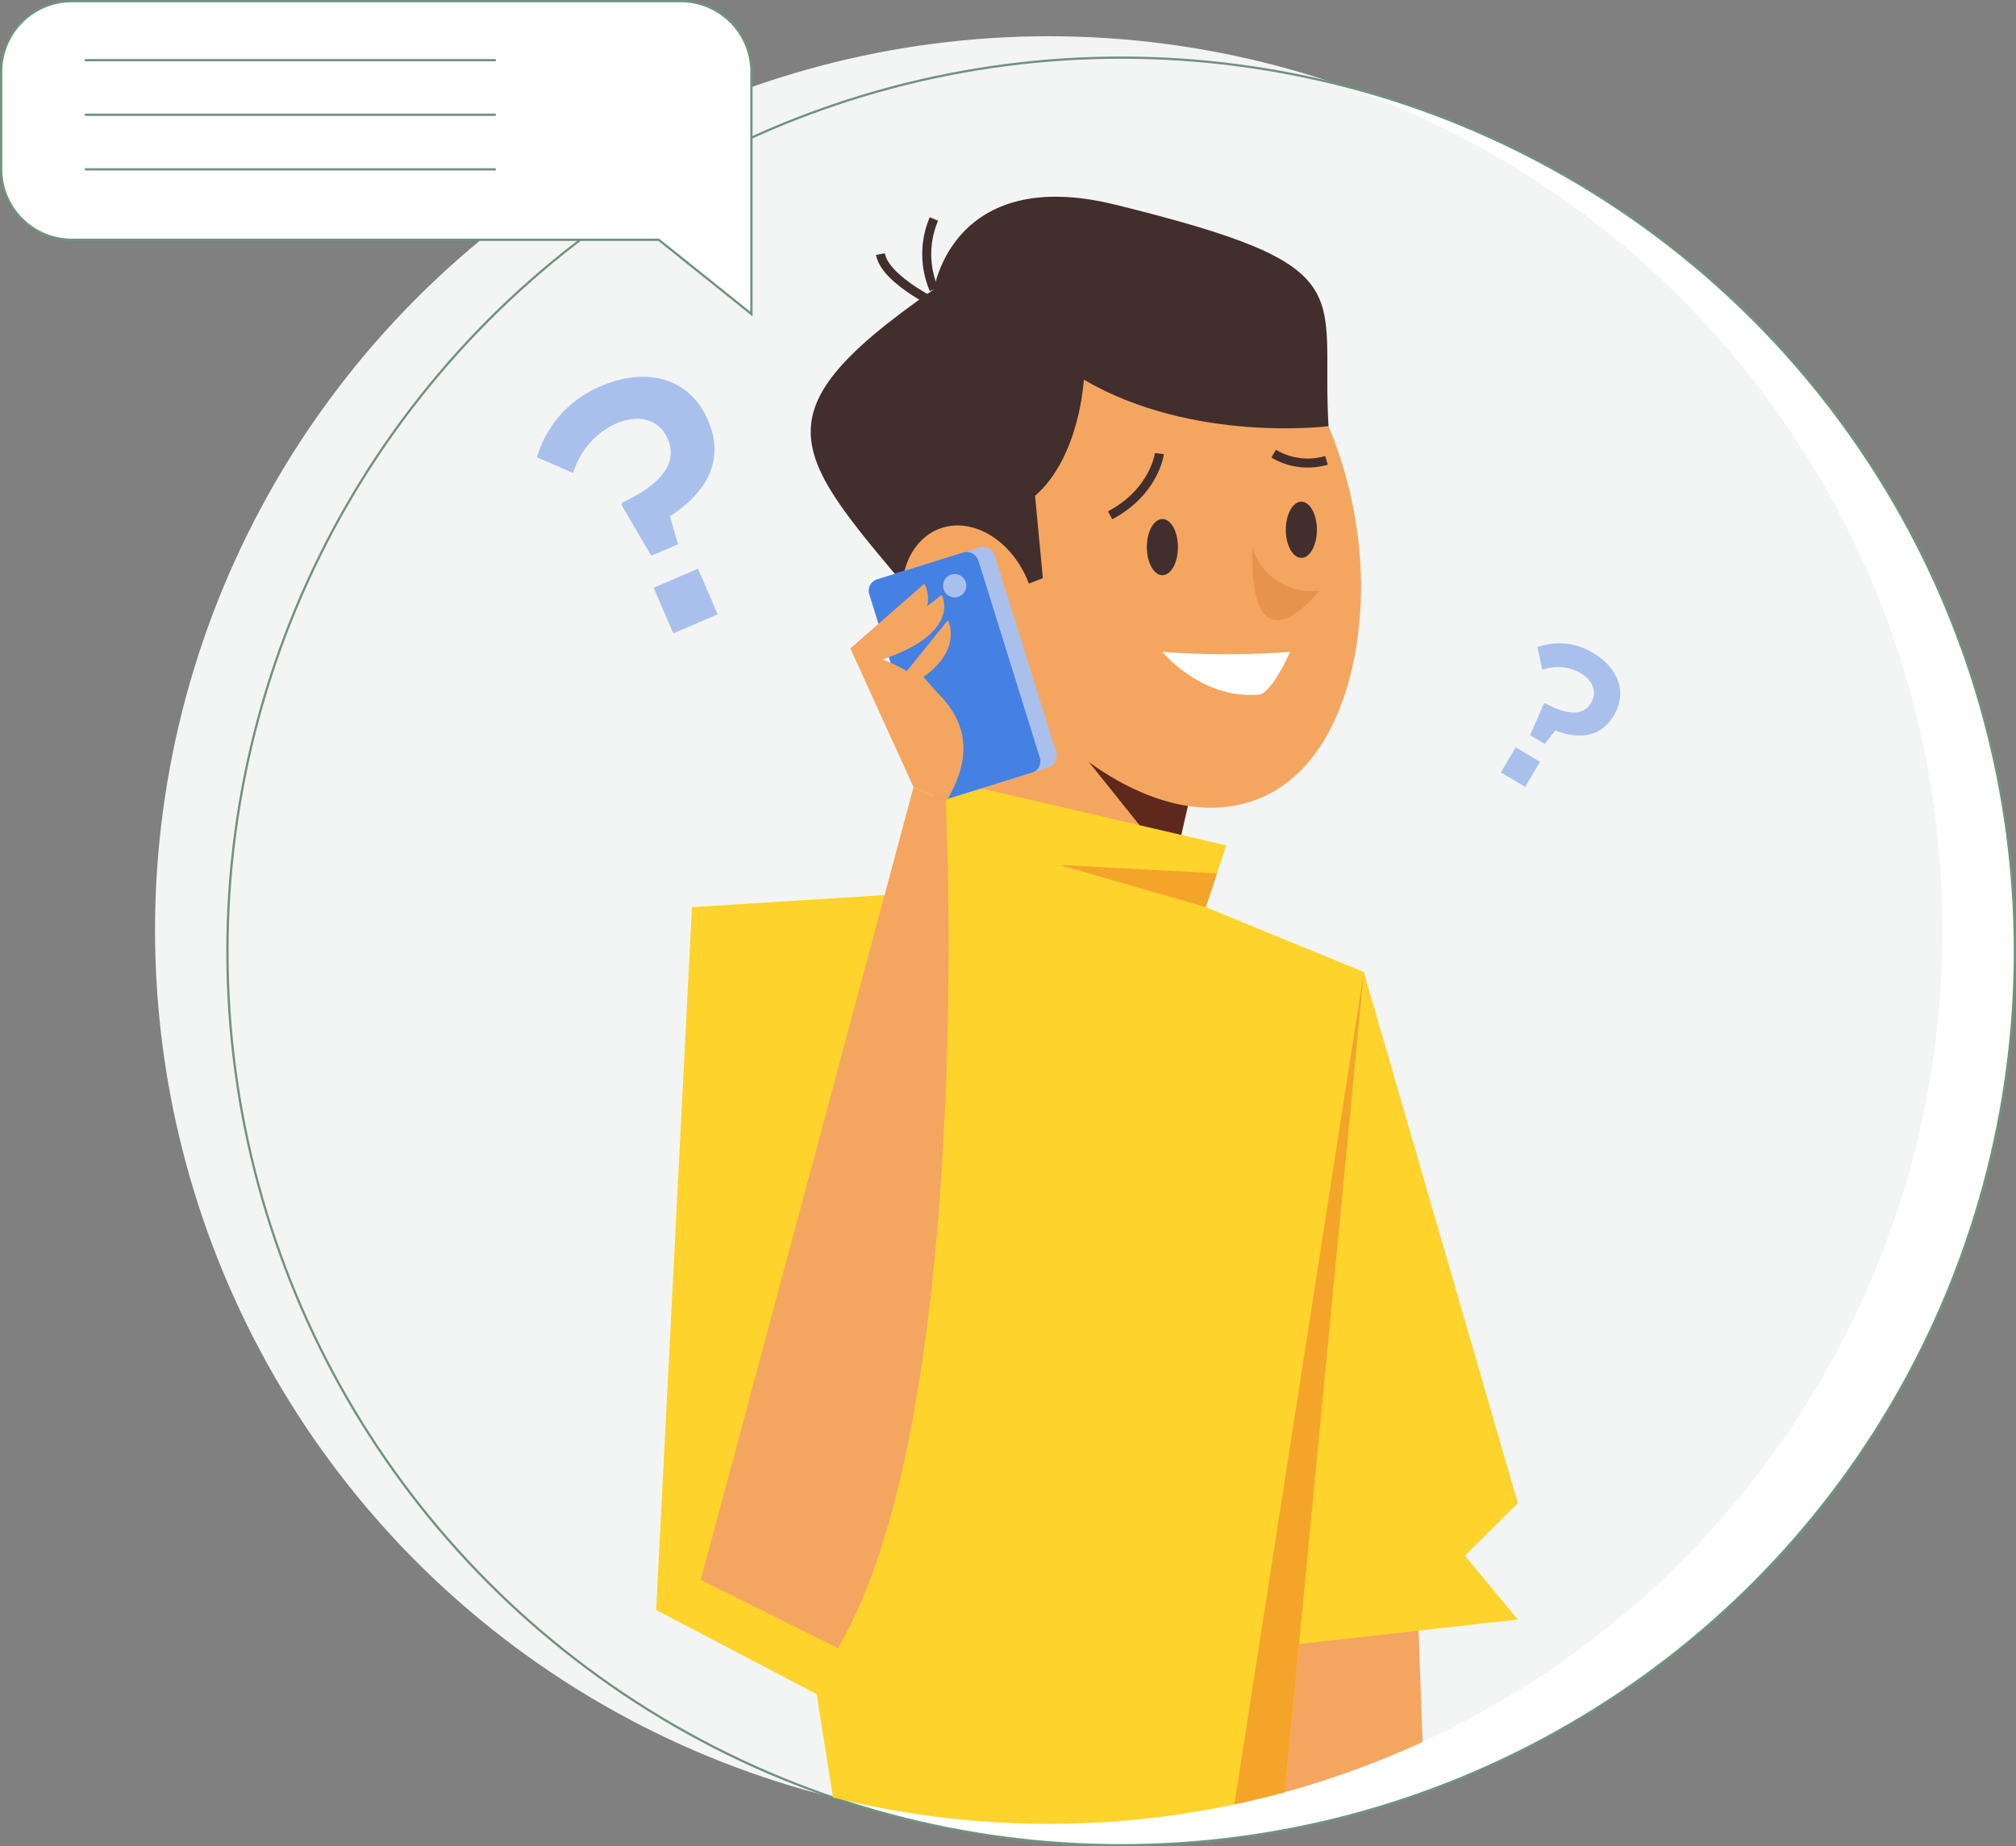
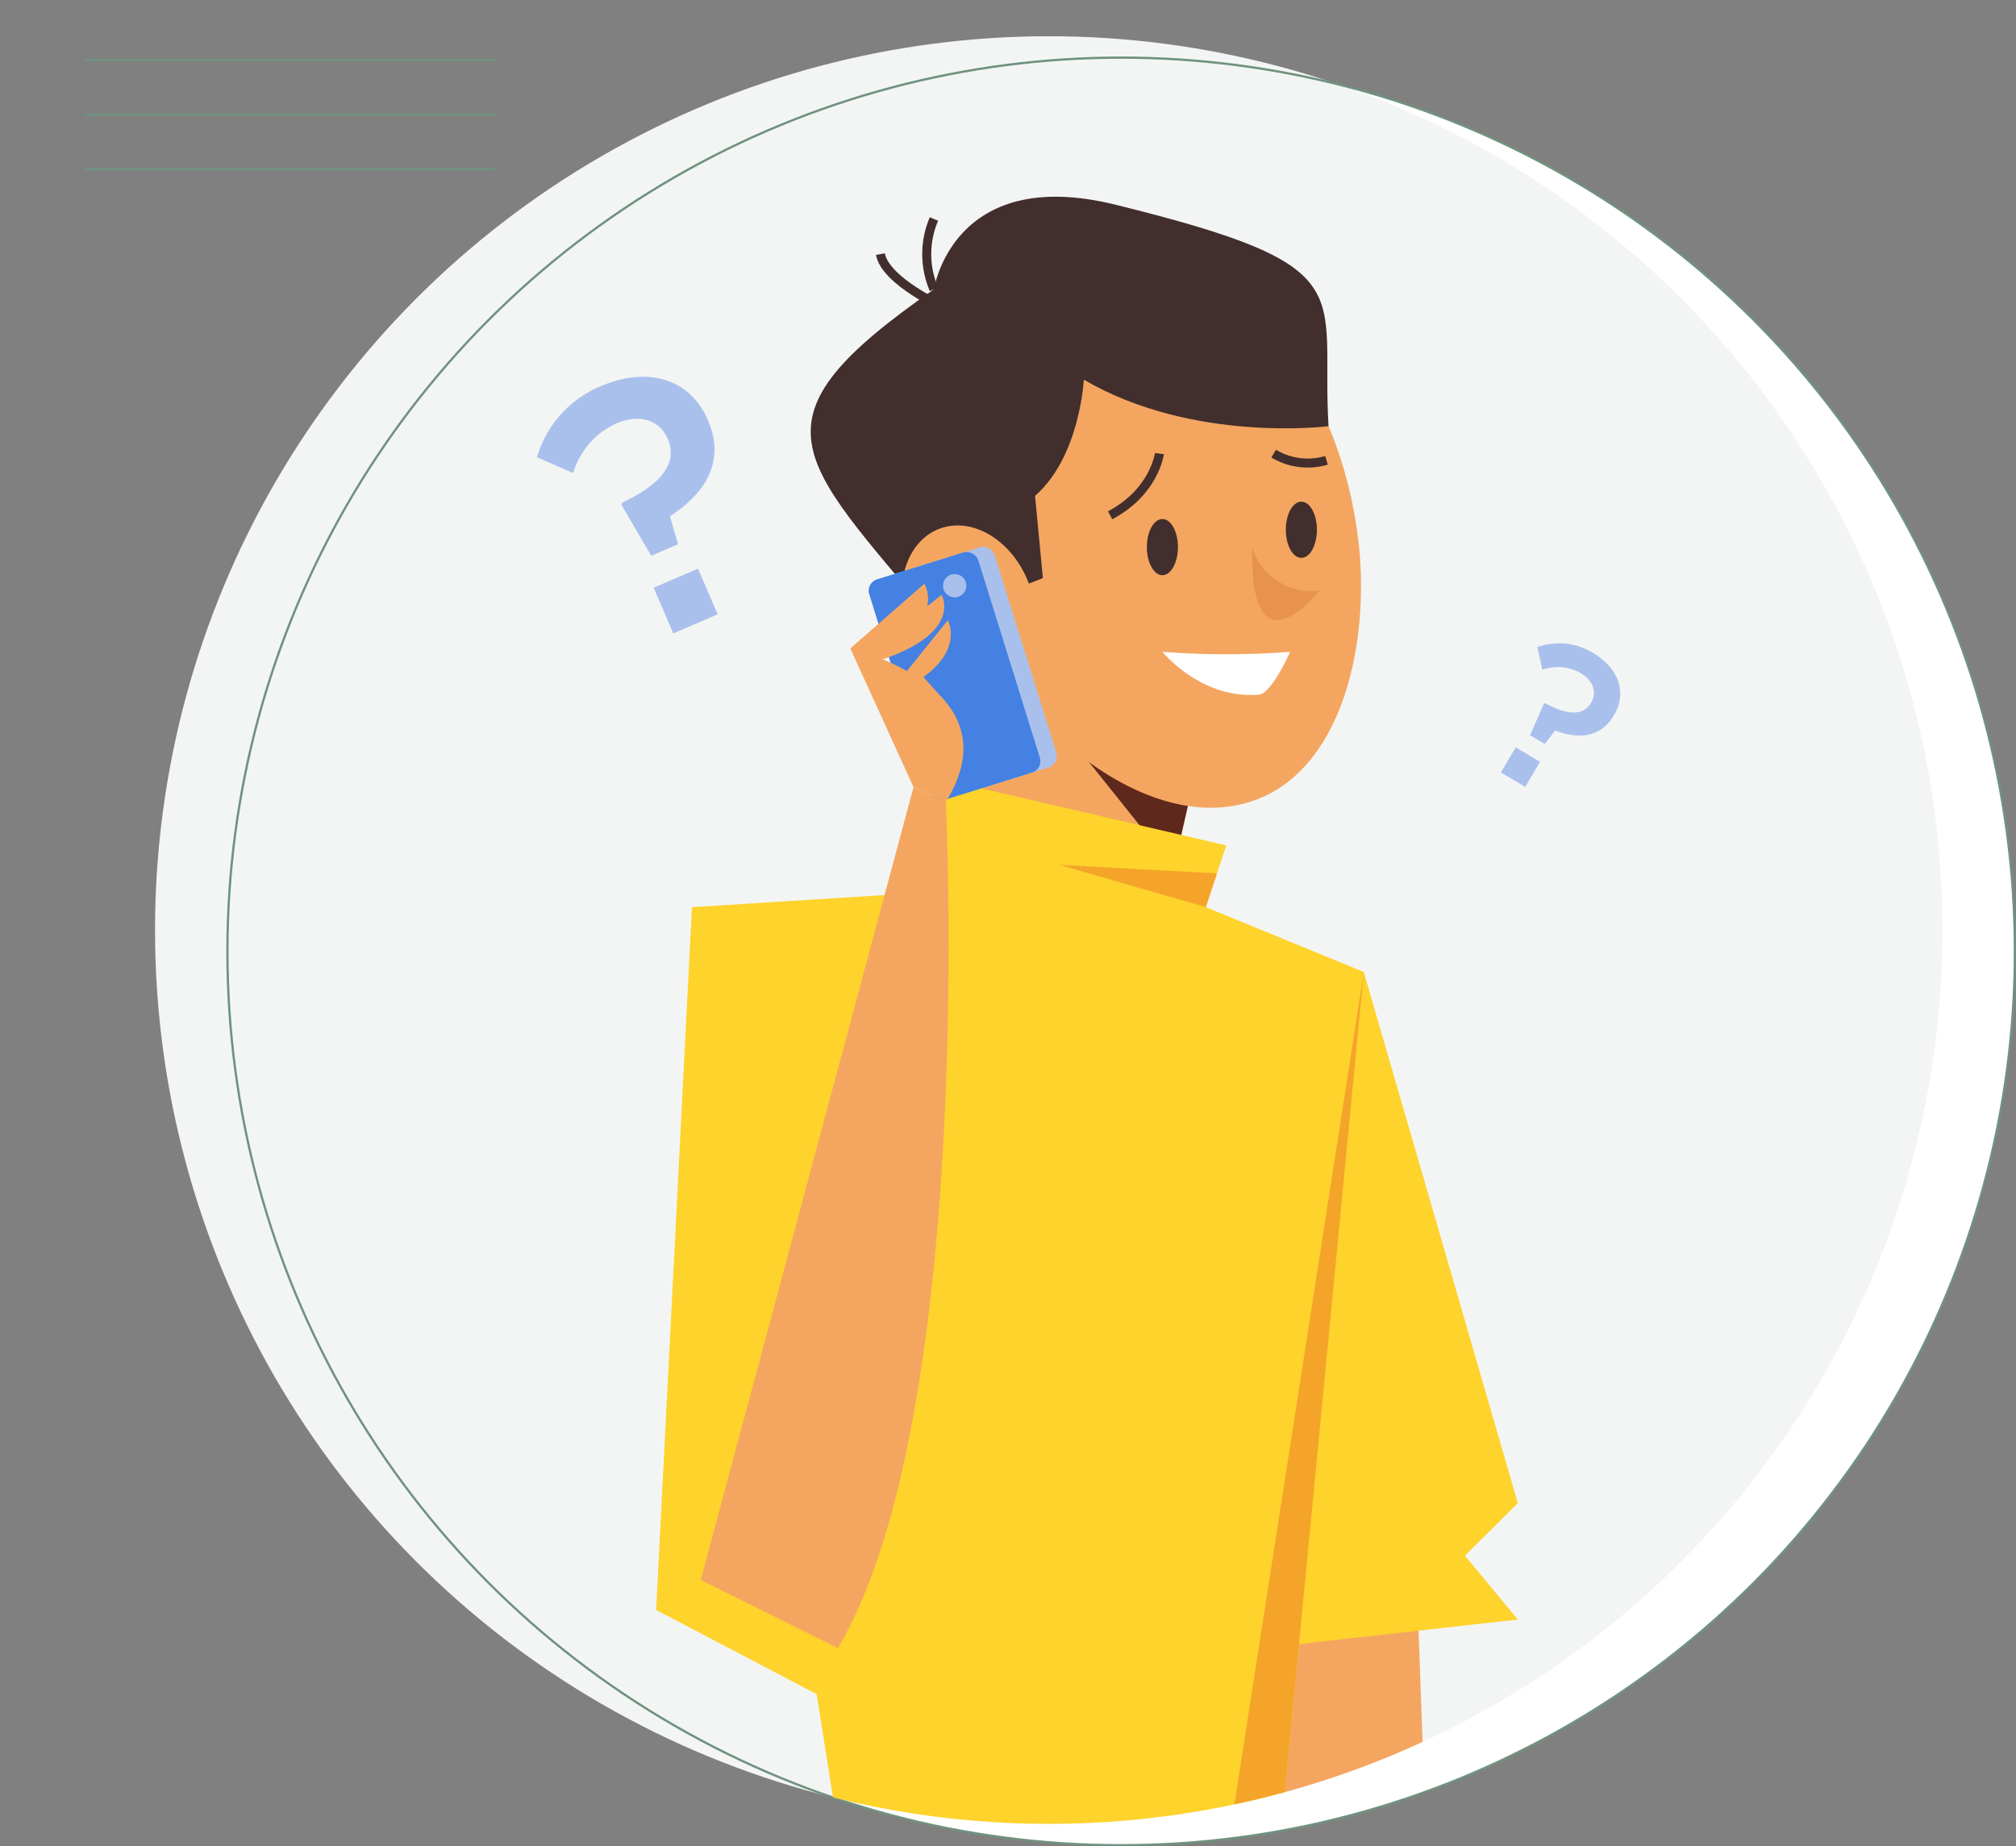
<svg xmlns="http://www.w3.org/2000/svg" width="223.649" height="204.812" viewBox="0 0 223.649 204.812">
  <rect x="0" y="0" width="223.649" height="204.812" fill="#808080" stroke="none" />
  <defs>
    <clipPath id="clip-path">
      <ellipse id="Ellipse_133" data-name="Ellipse 133" cx="99.148" cy="99.148" rx="99.148" ry="99.148" fill="none" />
    </clipPath>
  </defs>
  <g id="Group_4312" data-name="Group 4312" transform="translate(-959.875 -118.875)">
    <g id="Group_4230" data-name="Group 4230" transform="translate(977.074 122.895)">
      <g id="Group_4218" data-name="Group 4218" transform="translate(0 0)">
        <ellipse id="Ellipse_126" data-name="Ellipse 126" cx="99.148" cy="99.148" rx="99.148" ry="99.148" transform="translate(8.03 2.372)" fill="#fff" />
        <ellipse id="Ellipse_127" data-name="Ellipse 127" cx="99.148" cy="99.148" rx="99.148" ry="99.148" fill="#f3f5f4" />
        <ellipse id="Ellipse_128" data-name="Ellipse 128" cx="99.148" cy="99.148" rx="99.148" ry="99.148" transform="translate(8.03 2.372)" fill="none" stroke="#70927f" stroke-miterlimit="10" stroke-width="0.25" />
      </g>
      <g id="Group_4228" data-name="Group 4228" transform="translate(0 0)">
        <g id="Group_4227" data-name="Group 4227" clip-path="url(#clip-path)">
          <g id="Group_4226" data-name="Group 4226" transform="translate(55.594 17.8)">
            <g id="Group_4219" data-name="Group 4219" transform="translate(64.477 86.001)">
              <path id="Path_12000" data-name="Path 12000" d="M322.213,253.454h16.392l-1.292-35.941H323.022Z" transform="translate(-317.648 -156.587)" fill="#f4a660" />
              <path id="Path_12001" data-name="Path 12001" d="M329.031,174.261l17.086,58.92-5.87,5.826,5.87,7.085L315,249.573Z" transform="translate(-315.004 -174.261)" fill="#fed32c" />
            </g>
            <g id="Group_4222" data-name="Group 4222" transform="translate(3.971)">
              <g id="Group_4221" data-name="Group 4221">
                <path id="Path_12002" data-name="Path 12002" d="M392.205,274.993H343.822l-16.689-105.35,26.846-1.685,30.156,1.685,17.531,7.193Z" transform="translate(-327.133 -90.835)" fill="#fed32c" />
                <path id="Path_12003" data-name="Path 12003" d="M360.679,193.072,338.7,175.685l8.046-26.637,23.352,3.062Z" transform="translate(-311.851 -98.562)" fill="#f4a660" />
                <path id="Path_12004" data-name="Path 12004" d="M349.452,172.119,338.7,158.7l15.559-7.481Z" transform="translate(-296.012 -97.674)" fill="#5f281c" />
                <path id="Path_12005" data-name="Path 12005" d="M372.088,150.337c1.083,12.251-2.95,27.265-15.2,28.349s-27.072-13.489-28.155-25.74-5.606-32.617,11.006-34.086C363.881,116.726,371,138.085,372.088,150.337Z" transform="translate(-298.031 -110.958)" fill="#f4a660" />
                <path id="Path_12006" data-name="Path 12006" d="M348.7,133.44s-.547,4.24-5.47,6.839" transform="translate(-296.841 -104.94)" fill="none" stroke="#422e2d" stroke-miterlimit="10" stroke-width="1" />
                <path id="Path_12007" data-name="Path 12007" d="M335.934,134.185a7.352,7.352,0,0,1-5.863-.745" transform="translate(-265.539 -104.94)" fill="none" stroke="#422e2d" stroke-miterlimit="10" stroke-width="1" />
                <path id="Path_12008" data-name="Path 12008" d="M347.105,149.048a94.316,94.316,0,0,1-14.165,0s4.3,5.287,10.684,4.75C345.091,153.674,347.105,149.048,347.105,149.048Z" transform="translate(-280.751 -98.562)" fill="#fff" />
                <ellipse id="Ellipse_129" data-name="Ellipse 129" cx="1.724" cy="3.117" rx="1.724" ry="3.117" transform="translate(50.465 35.754)" fill="#422e2d" />
                <ellipse id="Ellipse_130" data-name="Ellipse 130" cx="1.724" cy="3.117" rx="1.724" ry="3.117" transform="translate(65.881 33.829)" fill="#422e2d" />
                <path id="Path_12009" data-name="Path 12009" d="M330.632,140.8a6.864,6.864,0,0,0,7.464,4.825S330.316,155.59,330.632,140.8Z" transform="translate(-268.479 -101.932)" fill="#e8934d" />
                <g id="Group_4220" data-name="Group 4220" transform="translate(13.174)">
                  <path id="Path_12010" data-name="Path 12010" d="M343.584,160.186c-15.219-18.2-21.012-22.132,0-36.707,0,0,2.052-13.844,20.126-9.387,27.86,6.87,22.742,9.387,23.647,24.571,0,0-15.02,1.926-27.147-5.16,0,0-.421,8.532-5.409,12.887l.865,9.128Z" transform="translate(-329.912 -113.207)" fill="#422e2d" />
                  <path id="Path_12011" data-name="Path 12011" d="M361.8,122.761a9.908,9.908,0,0,1,0-7.8" transform="translate(-348.128 -112.49)" fill="none" stroke="#422e2d" stroke-miterlimit="10" stroke-width="1" />
                  <path id="Path_12012" data-name="Path 12012" d="M367.282,123.727s-6.618-2.947-7.168-6" transform="translate(-352.38 -111.359)" fill="none" stroke="#422e2d" stroke-miterlimit="10" stroke-width="1" />
                </g>
                <ellipse id="Ellipse_131" data-name="Ellipse 131" cx="9.179" cy="7.13" rx="9.179" ry="7.13" transform="translate(27.278 56.525) rotate(-110.715)" fill="#f4a660" />
-                 <path id="Path_12013" data-name="Path 12013" d="M337.968,173.247l5.59-14.111,31.2,7.263-8.807,26.571Z" transform="translate(-315.482 -94.44)" fill="#fed32c" />
+                 <path id="Path_12013" data-name="Path 12013" d="M337.968,173.247l5.59-14.111,31.2,7.263-8.807,26.571" transform="translate(-315.482 -94.44)" fill="#fed32c" />
              </g>
            </g>
            <path id="Path_12014" data-name="Path 12014" d="M356.168,166.763l-17.471-.934,16.229,4.683Z" transform="translate(-293.953 -91.705)" fill="#f5a42a" />
            <path id="Path_12015" data-name="Path 12015" d="M368.053,169.154l-3.971,77.964,24.548,12.873,1.909-90.837Z" transform="translate(-364.083 -90.346)" fill="#fed32c" />
            <g id="Group_4223" data-name="Group 4223" transform="translate(23.246 38.501)">
              <rect id="Rectangle_534" data-name="Rectangle 534" width="12.241" height="25.579" rx="1.306" transform="translate(21.525 24.42) rotate(162.687)" fill="#aac0ec" />
              <rect id="Rectangle_535" data-name="Rectangle 535" width="12.672" height="25.579" rx="1.306" transform="translate(19.71 24.986) rotate(162.687)" fill="#4481e2" />
              <ellipse id="Ellipse_132" data-name="Ellipse 132" cx="1.294" cy="1.294" rx="1.294" ry="1.294" transform="translate(8.576 3.356)" fill="#aac0ec" />
            </g>
            <g id="Group_4225" data-name="Group 4225" transform="translate(4.944 42.924)">
              <path id="Path_12016" data-name="Path 12016" d="M359.833,247.648,383.439,159.7l3.583,1.627s3.347,67.956-11.965,93.89Z" transform="translate(-359.833 -137.132)" fill="#f4a660" />
              <g id="Group_4224" data-name="Group 4224" transform="translate(16.594)">
                <path id="Path_12017" data-name="Path 12017" d="M365.681,164.167l-7.012-15.386s18.459,4.372,10.6,17.013Z" transform="translate(-358.669 -141.596)" fill="#f4a660" />
                <path id="Path_12018" data-name="Path 12018" d="M361.451,150.865l8.219-7.185s2.892,4.8-6.747,8.107Z" transform="translate(-361.451 -143.68)" fill="#f4a660" />
                <path id="Path_12019" data-name="Path 12019" d="M364.325,155.659l-4.665-3.052,4.874-6.049s1.726,3.131-2.714,6.308Z" transform="translate(-353.714 -142.504)" fill="#f4a660" />
                <path id="Path_12020" data-name="Path 12020" d="M360.178,151.427l8.663-6.866s2.5,4.372-7.325,7.407Z" transform="translate(-358.706 -143.32)" fill="#f4a660" />
              </g>
            </g>
            <path id="Path_12021" data-name="Path 12021" d="M332.934,272.417l9.461-98.157-15.262,98.157Z" transform="translate(-263.891 -88.26)" fill="#f5a42a" />
          </g>
        </g>
      </g>
      <g id="Group_4229" data-name="Group 4229" transform="translate(37.565 33.639)">
        <path id="Path_12022" data-name="Path 12022" d="M8.606,11.3l.277-.061c4.362,2.612,7.2,2.486,8.628.264l.044-.067c1.21-1.886.606-4.128-1.818-5.685a8.728,8.728,0,0,0-7.2-.866L7.747.574A12.193,12.193,0,0,1,18.261,2.049c4.713,3.027,6.225,7.708,3.522,11.916l-.043.067c-2.725,4.242-7.022,4.193-11.169,2.433L8.5,18.942,5.777,17.19ZM2.984,19.392l4.511,2.9L4.511,26.934,0,24.037Z" transform="translate(0 19.166) rotate(-56)" fill="#aac0ec" />
        <path id="Path_12023" data-name="Path 12023" d="M5.042,6.623,5.2,6.587c2.555,1.53,4.219,1.457,5.055.154l.026-.039c.709-1.1.355-2.419-1.065-3.331A5.114,5.114,0,0,0,5,2.864L4.538.337A7.144,7.144,0,0,1,10.7,1.2c2.761,1.773,3.647,4.516,2.063,6.981l-.025.039c-1.6,2.486-4.114,2.457-6.544,1.425L4.982,11.1l-1.6-1.026ZM1.748,11.361l2.643,1.7L2.643,15.78,0,14.082Z" transform="translate(111.242 33.949) rotate(-2)" fill="#aac0ec" />
      </g>
    </g>
    <g id="Group_4236" data-name="Group 4236" transform="translate(723.928 7.726)">
-       <path id="Path_12025" data-name="Path 12025" d="M319.307,145.98l-10.283-8.234h-65.1a7.851,7.851,0,0,1-7.851-7.851v-10.77a7.851,7.851,0,0,1,7.851-7.851h67.532a7.851,7.851,0,0,1,7.852,7.851Z" fill="#fff" stroke="#70927f" stroke-miterlimit="10" stroke-width="0.25" />
      <g id="Group_4235" data-name="Group 4235">
        <line id="Line_773" data-name="Line 773" x2="45.592" transform="translate(245.361 117.822)" fill="none" stroke="#70927f" stroke-miterlimit="10" stroke-width="0.25" />
        <line id="Line_774" data-name="Line 774" x2="45.592" transform="translate(245.361 123.878)" fill="none" stroke="#70927f" stroke-miterlimit="10" stroke-width="0.25" />
        <line id="Line_775" data-name="Line 775" x2="45.592" transform="translate(245.361 129.934)" fill="none" stroke="#70927f" stroke-miterlimit="10" stroke-width="0.25" />
      </g>
    </g>
  </g>
</svg>